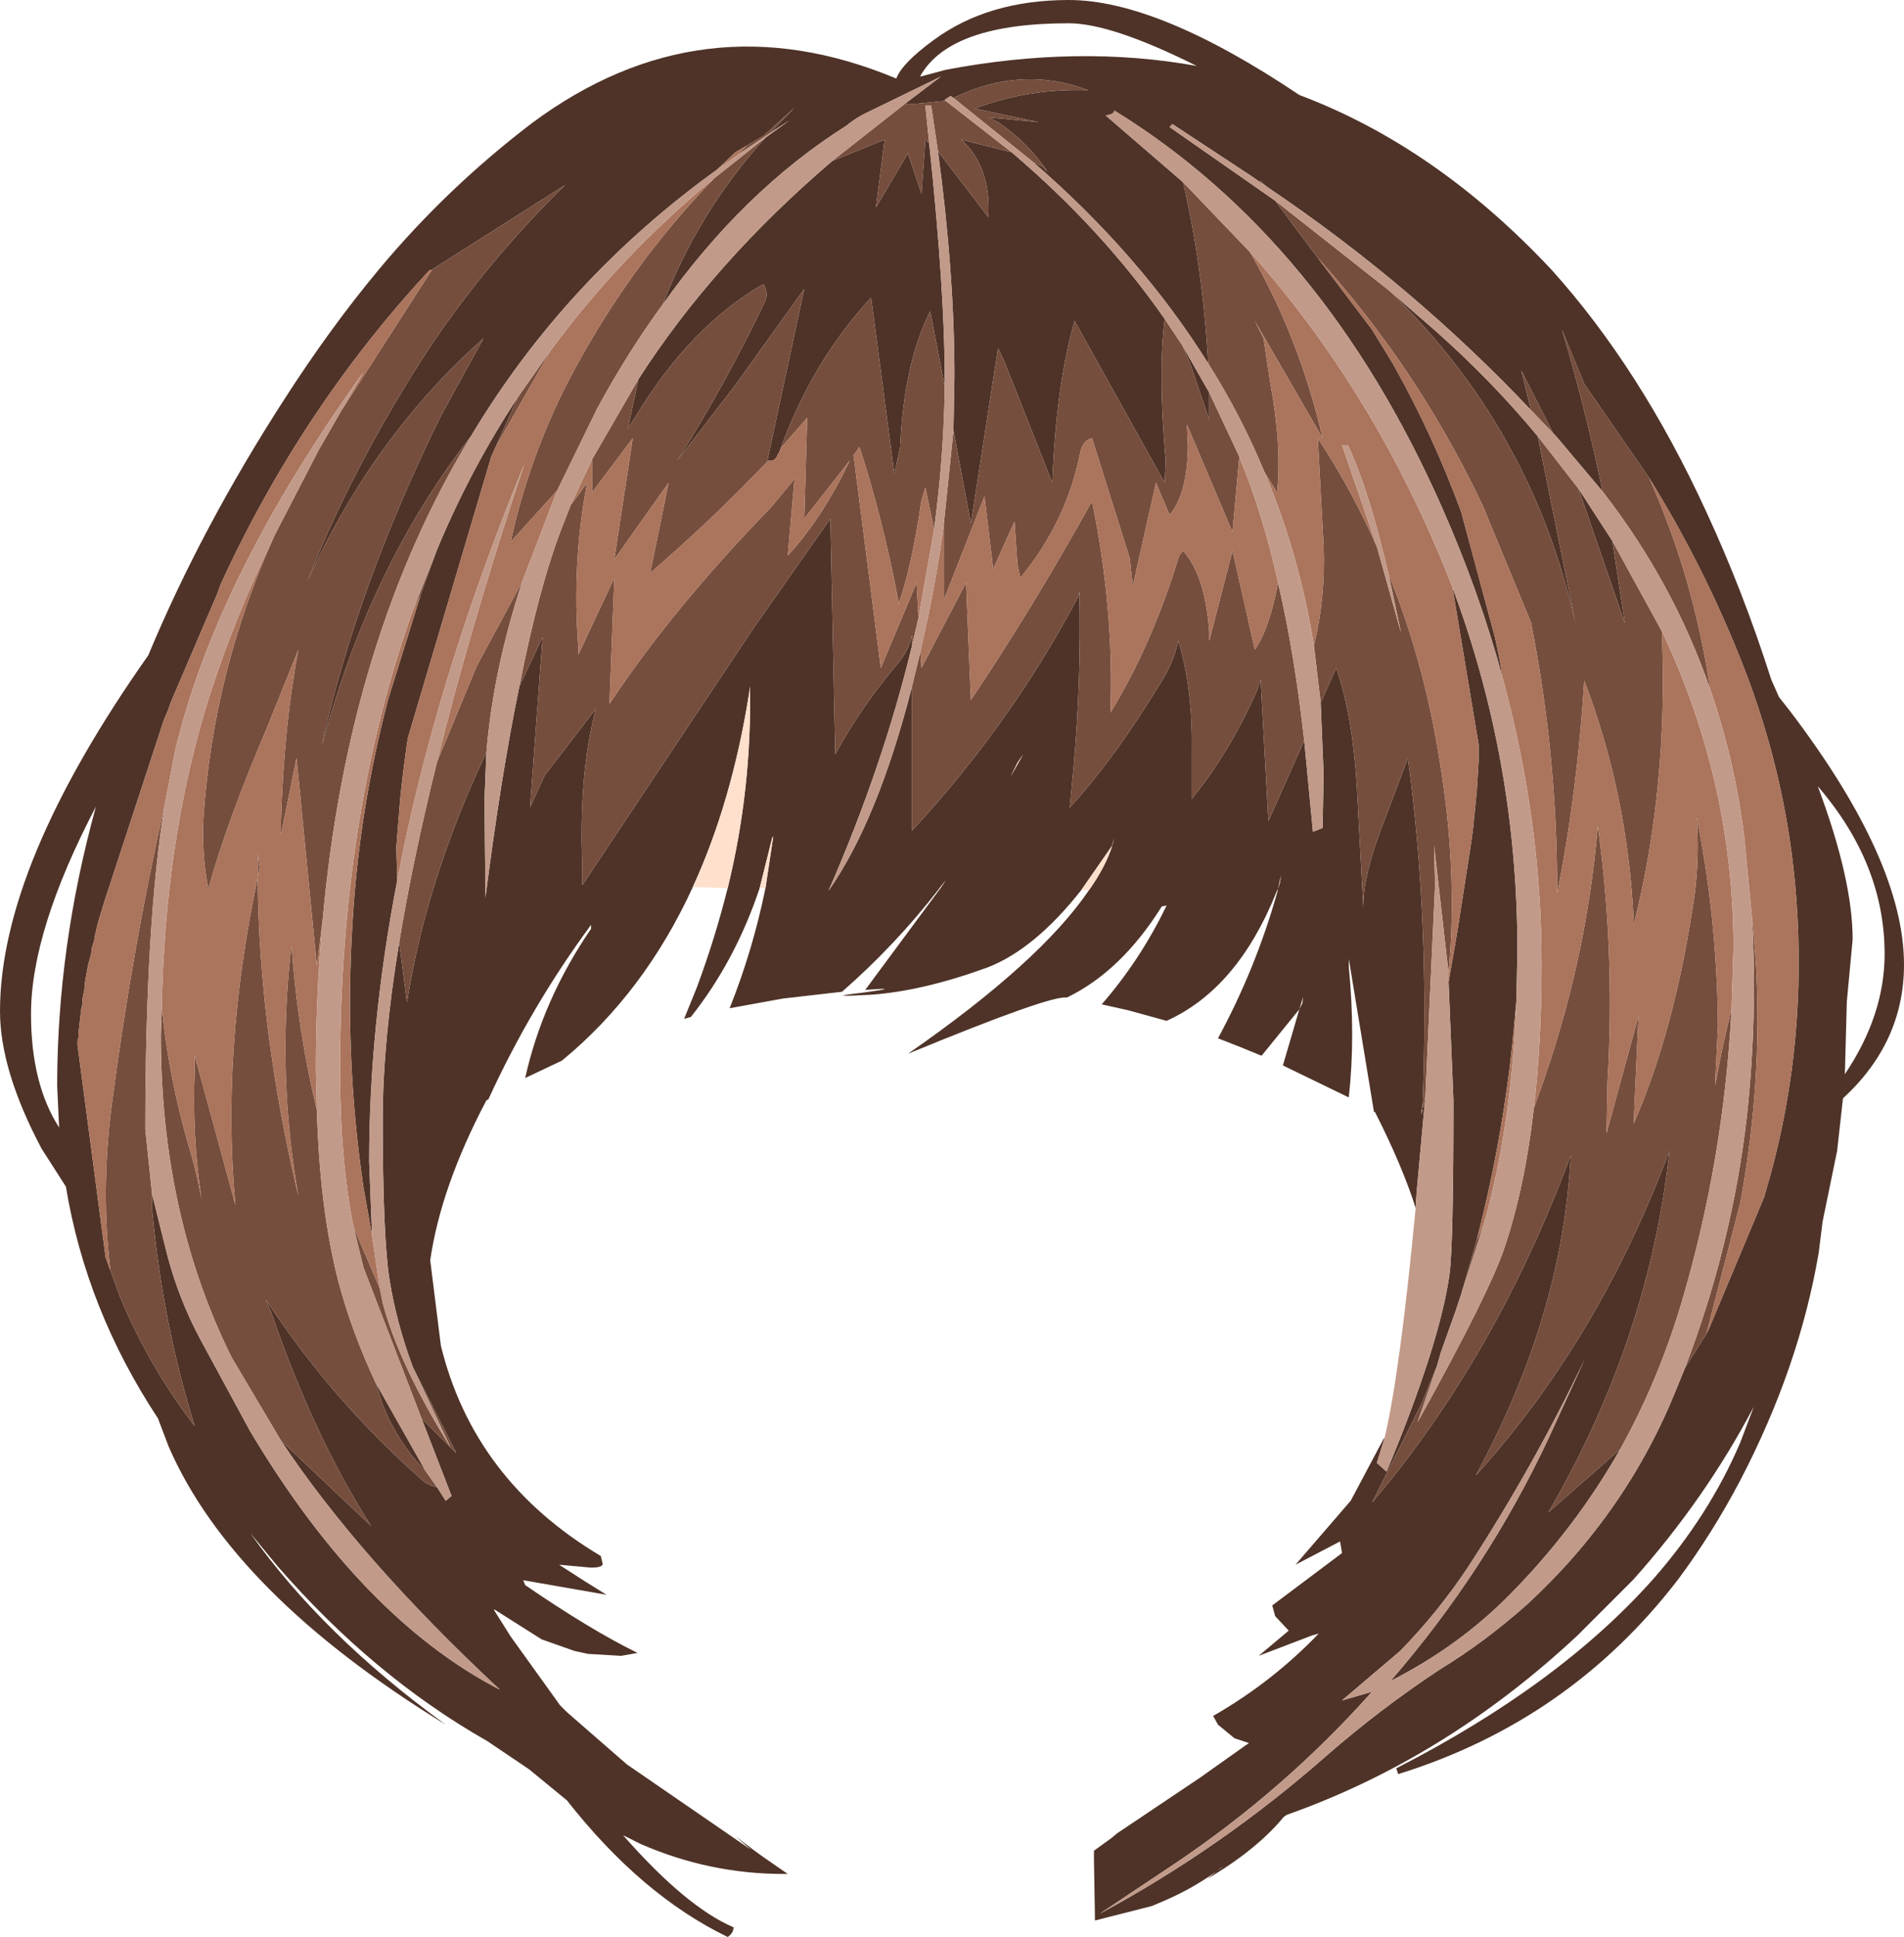
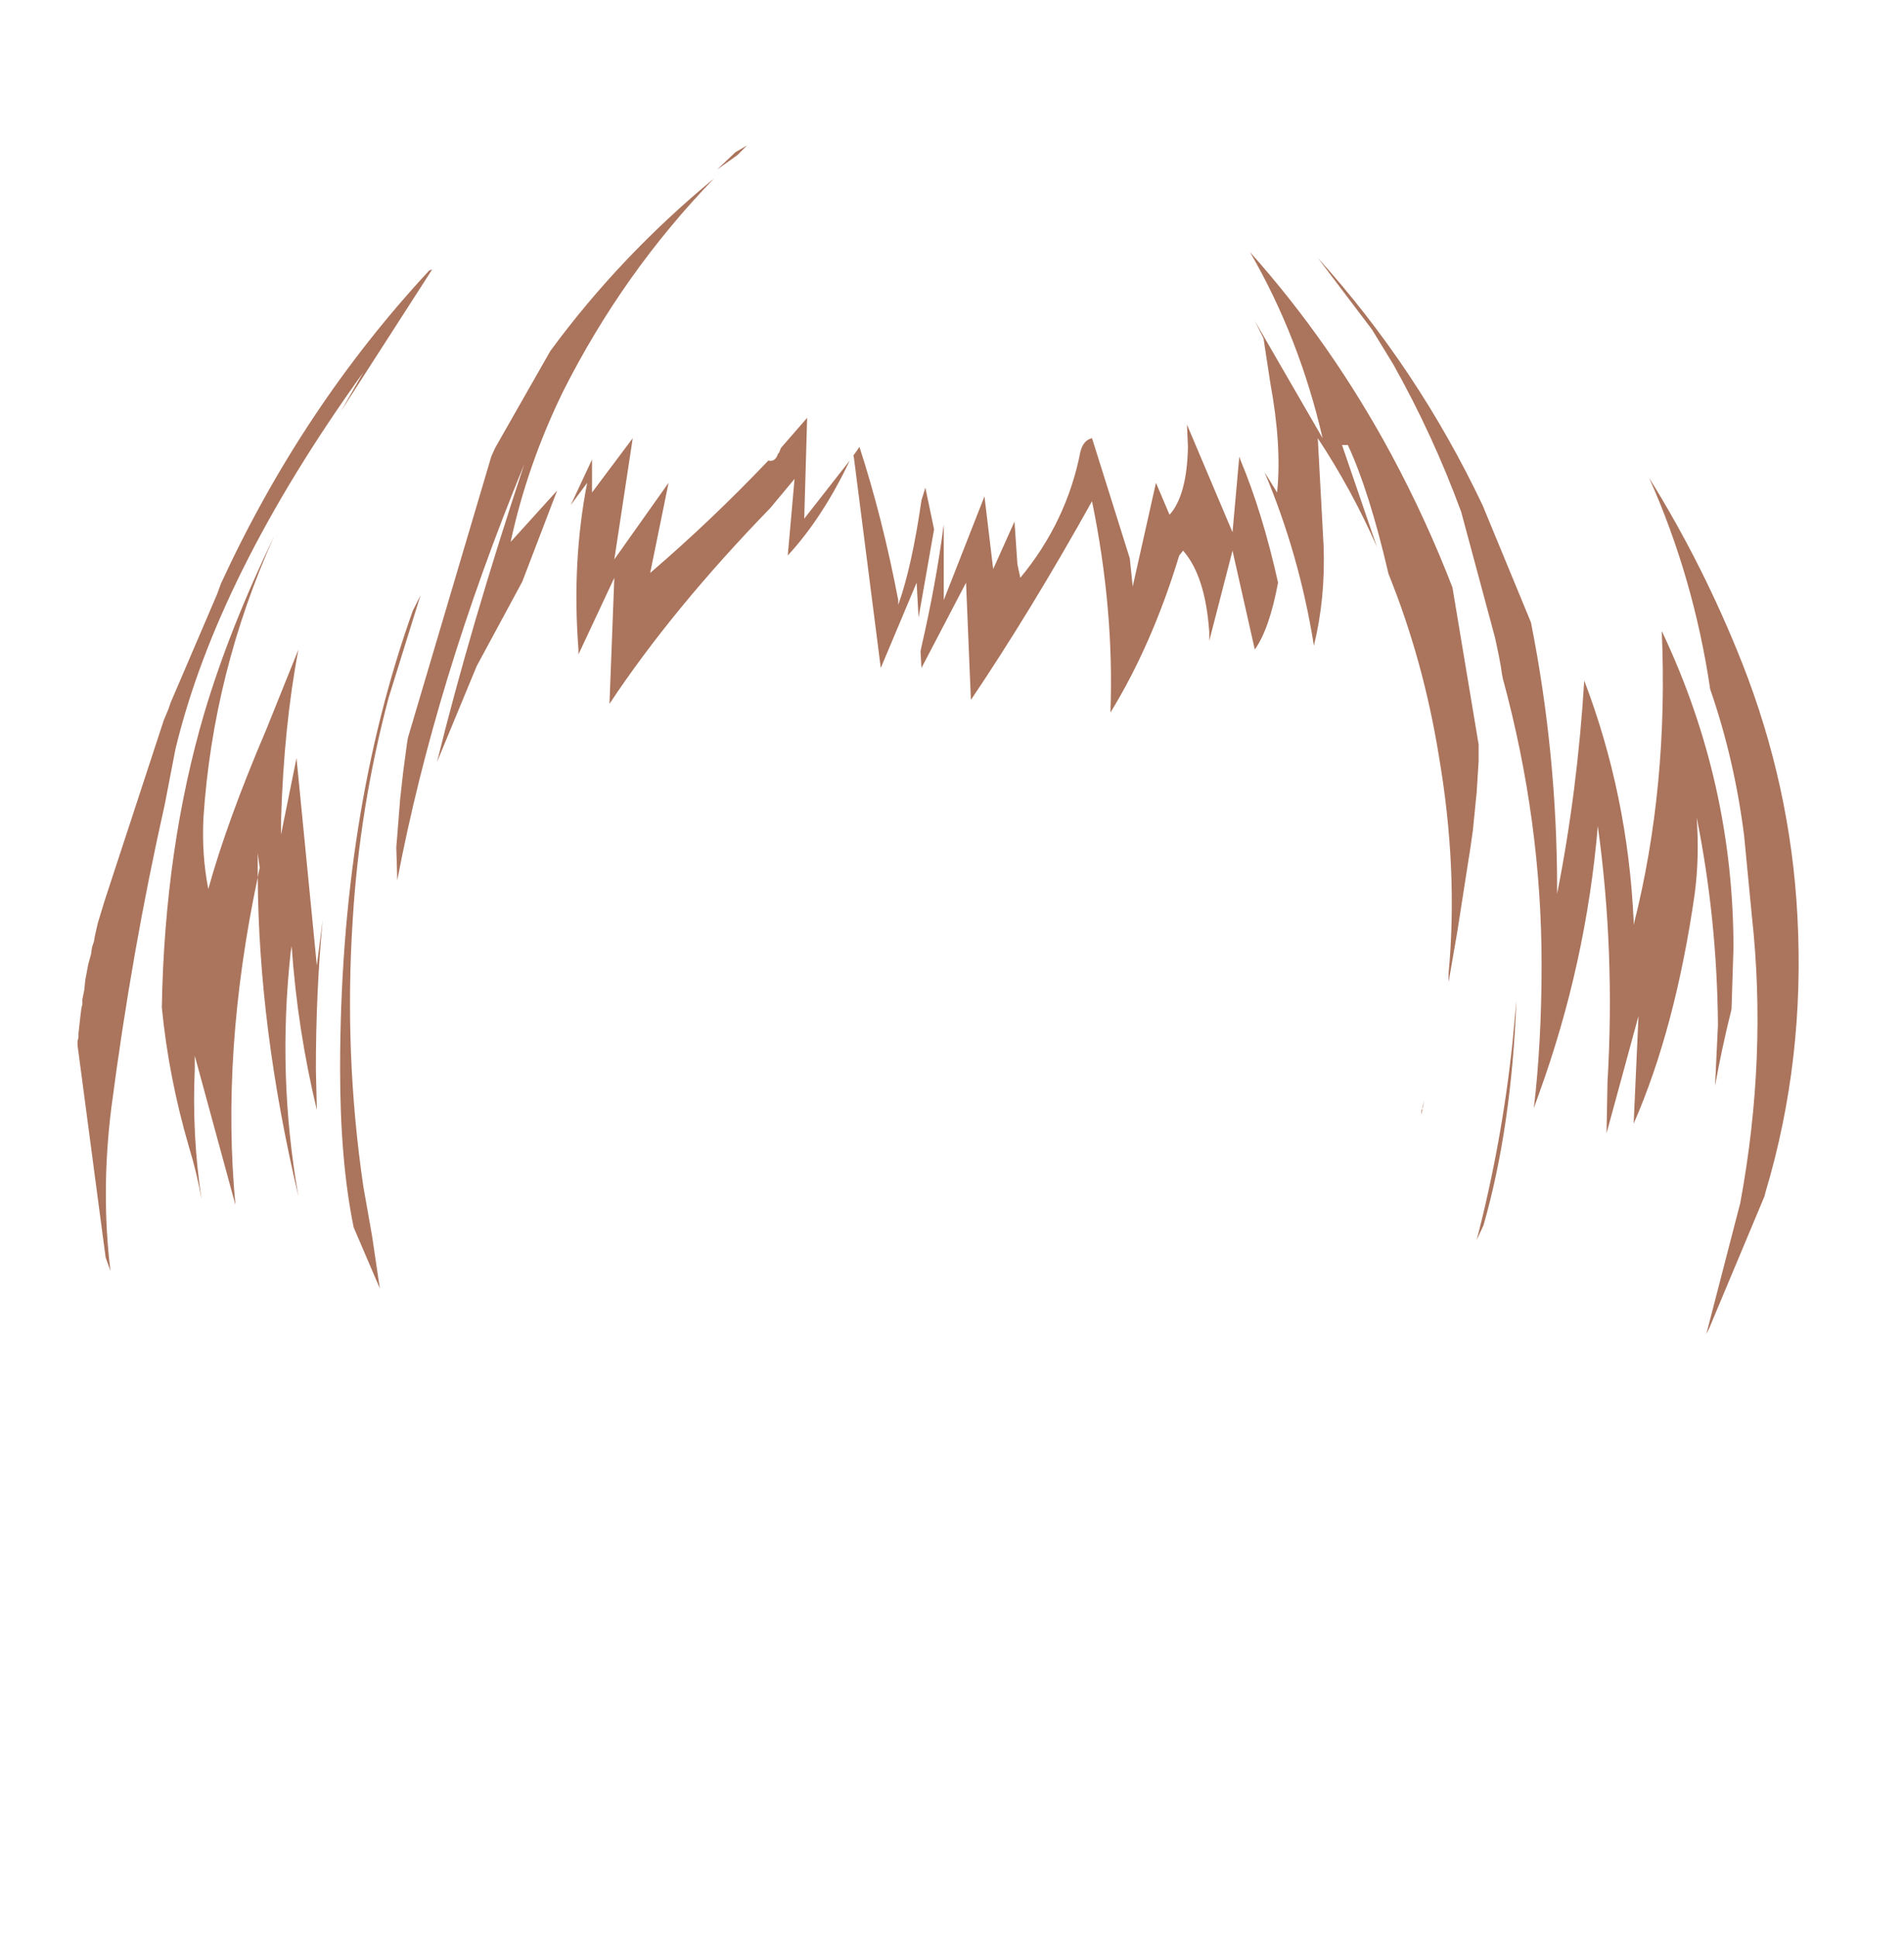
<svg xmlns="http://www.w3.org/2000/svg" height="99.9px" width="98.25px">
  <g transform="matrix(1.0, 0.0, 0.0, 1.0, 49.1, 49.95)">
-     <path d="M16.0 -40.5 L15.5 -40.85 11.4 -43.55 11.25 -43.4 16.7 -39.6 18.9 -36.65 21.7 -32.95 22.8 -31.15 Q24.85 -27.5 26.3 -23.55 L28.05 -17.05 28.25 -16.1 28.35 -15.55 28.4 -15.2 28.45 -14.95 Q27.25 -19.4 25.3 -23.8 19.2 -37.6 8.4 -44.25 8.4 -44.05 7.95 -44.0 L11.95 -40.55 Q12.95 -36.25 13.25 -31.2 9.75 -36.8 4.2 -41.6 L4.7 -41.35 4.95 -41.1 Q3.95 -42.6 2.4 -43.65 L1.9 -43.9 4.5 -43.65 1.2 -44.35 Q3.95 -45.4 7.05 -45.3 3.6 -46.6 0.1 -44.9 L-0.05 -45.0 -0.35 -44.8 -0.3 -44.75 -1.8 -44.6 -2.4 -44.6 -0.55 -46.0 -4.35 -44.15 Q-4.9 -43.9 -5.45 -43.45 -10.75 -40.1 -14.9 -34.25 -13.05 -39.05 -9.6 -42.85 L-8.35 -43.75 -9.35 -43.1 -8.1 -44.4 -9.7 -42.95 -10.55 -42.45 -11.15 -42.1 -12.1 -41.2 Q-19.95 -35.55 -24.8 -27.45 -29.7 -21.15 -32.15 -12.7 L-32.5 -11.5 Q-30.7 -19.65 -26.35 -28.5 L-24.15 -32.5 Q-29.85 -27.45 -33.25 -19.95 -31.3 -24.9 -28.3 -29.85 -24.9 -35.55 -19.95 -40.4 L-26.8 -36.05 -26.95 -36.0 Q-33.5 -28.95 -37.7 -19.85 L-37.9 -19.3 -40.3 -13.7 -40.4 -13.4 -40.65 -12.8 -43.7 -3.5 -44.05 -2.35 -44.2 -1.7 -44.25 -1.4 -44.35 -1.1 -44.4 -0.75 -44.55 -0.2 -44.7 0.6 -44.75 1.1 -44.85 1.6 -44.85 1.85 -44.9 2.05 -44.95 2.45 -45.0 2.9 -45.05 3.35 -45.05 3.55 -45.1 3.75 -45.1 3.95 -43.65 14.9 -42.9 16.95 Q-41.4 20.55 -39.05 23.6 -40.7 18.35 -41.25 12.45 L-41.25 11.65 -40.45 14.85 Q-39.85 17.1 -38.75 19.15 L-36.2 23.85 Q-30.45 33.5 -23.3 37.2 -30.55 30.45 -34.6 24.35 L-29.95 28.75 Q-32.9 24.15 -35.1 17.75 L-35.4 17.05 Q-32.0 22.25 -27.35 26.35 -27.05 26.65 -26.55 26.75 L-26.1 27.45 -25.8 27.2 -27.35 23.2 -25.85 24.7 -25.55 25.0 -27.8 20.55 Q-28.65 18.25 -29.0 16.05 -29.35 13.85 -29.35 7.75 -29.35 3.8 -28.5 -1.35 L-28.1 1.75 Q-27.1 -4.6 -24.0 -11.15 L-24.1 -8.7 -24.05 -3.65 Q-23.25 -9.95 -22.3 -14.55 L-21.1 -17.1 -21.75 -8.3 -21.0 -9.95 -18.35 -13.4 Q-19.25 -10.0 -19.05 -5.25 L-19.05 -4.3 -10.15 -17.65 -6.25 -23.2 -6.0 -11.05 Q-4.6 -13.6 -2.75 -15.75 -2.15 -16.5 -2.05 -17.2 L-2.05 -16.6 Q-3.55 -10.4 -6.35 -4.0 -3.8 -7.65 -2.05 -14.5 L-2.05 -7.1 Q3.1 -12.65 6.55 -19.2 L6.6 -19.45 Q6.7 -14.9 6.3 -10.4 L6.1 -8.3 Q8.4 -10.8 10.8 -14.75 11.45 -15.75 11.7 -16.9 12.45 -14.45 12.4 -11.3 L12.4 -8.75 Q14.35 -11.15 15.75 -14.3 L15.95 -14.9 16.35 -7.6 18.2 -11.75 18.65 -7.05 19.15 -7.25 19.2 -10.05 19.05 -13.7 19.85 -15.5 Q20.75 -12.95 20.95 -8.75 L21.25 -3.1 Q21.2 -4.8 22.4 -7.8 L23.55 -10.85 Q24.7 -2.4 24.3 7.15 L24.3 7.25 24.25 7.3 24.25 7.55 24.3 7.25 24.4 6.8 24.45 6.6 24.0 11.55 23.95 12.35 Q23.25 10.15 21.85 7.4 L21.8 7.4 20.5 -0.5 20.5 -0.1 Q20.85 3.5 20.5 6.65 L17.1 5.0 17.95 2.1 18.1 1.8 18.15 1.45 17.95 2.1 16.0 4.5 14.9 4.05 13.75 3.6 Q15.7 0.0 16.8 -3.9 L16.85 -4.1 16.95 -4.45 17.0 -4.8 16.85 -4.1 16.75 -3.9 Q14.75 1.05 11.1 2.7 L9.1 2.15 7.75 1.85 Q9.75 -0.45 11.1 -3.25 L10.85 -3.2 Q8.75 0.15 5.95 1.5 5.15 1.35 -2.25 4.4 4.6 -0.35 7.1 -4.05 7.95 -5.25 8.3 -6.35 L8.3 -6.4 8.4 -6.75 8.3 -6.35 6.7 -4.05 Q4.3 -1.0 1.85 -0.05 -1.45 1.15 -4.1 1.35 -6.8 1.5 -4.6 1.25 -2.4 0.95 -4.4 1.1 L-4.45 1.1 -0.6 -4.1 -0.3 -4.55 -0.65 -4.1 Q-2.9 -1.2 -5.65 1.2 L-8.7 1.55 -11.45 2.05 Q-10.25 -0.95 -9.6 -4.15 L-9.2 -6.8 -9.25 -6.75 -9.9 -4.15 Q-11.15 -0.4 -13.45 2.5 L-13.8 2.6 -13.15 1.0 Q-12.2 -1.55 -11.55 -4.15 -10.3 -9.25 -10.4 -14.55 L-10.45 -14.15 Q-11.35 -8.55 -13.35 -4.2 -15.85 1.25 -20.1 4.75 L-22.0 5.65 Q-21.1 1.6 -18.6 -2.05 L-18.6 -2.25 Q-21.7 1.95 -23.9 6.75 L-24.0 6.8 Q-26.35 11.25 -26.9 15.05 L-26.35 19.45 Q-24.65 26.4 -18.1 30.3 L-18.0 30.7 Q-18.0 30.9 -18.6 30.9 L-20.25 30.75 -18.85 31.65 -17.8 32.3 -22.1 31.55 -22.0 31.8 Q-18.65 34.1 -16.2 35.3 L-17.05 35.45 -18.75 35.35 -19.45 35.2 -21.15 34.6 -23.6 33.05 -23.6 33.1 -22.75 34.45 -20.2 38.0 -19.85 38.35 -16.75 41.05 -10.35 45.45 -11.15 44.75 -10.3 45.4 -9.75 45.8 -8.45 46.7 -8.65 46.7 Q-12.5 46.7 -16.05 45.15 L-16.95 44.7 Q-13.7 48.4 -11.25 49.45 -11.25 49.75 -11.55 49.95 -16.0 47.8 -19.85 42.9 L-21.8 41.3 -23.95 39.85 Q-29.85 36.5 -34.8 30.8 L-36.2 29.1 Q-32.45 34.4 -26.1 39.0 -37.1 32.25 -40.4 24.65 L-40.95 23.2 Q-44.65 17.6 -45.7 11.25 L-46.95 9.3 Q-49.1 5.25 -49.1 2.2 -49.1 -5.3 -41.45 -16.15 -38.7 -22.75 -34.4 -29.4 -32.05 -33.05 -29.55 -36.05 -26.05 -40.25 -21.65 -43.6 -12.9 -50.1 -2.85 -45.9 -2.55 -46.7 -0.9 -47.9 1.9 -49.95 6.05 -49.95 10.65 -49.95 17.95 -45.05 25.0 -42.4 30.95 -36.05 35.55 -30.95 38.95 -23.55 40.85 -19.45 42.3 -14.9 L42.7 -14.0 43.25 -13.3 Q49.15 -5.55 49.15 -0.2 49.15 3.8 46.0 6.7 L45.7 9.4 44.95 13.05 44.75 14.65 Q43.75 20.55 40.7 26.4 39.25 29.15 37.5 31.5 31.9 38.8 23.05 41.55 L22.95 41.25 Q31.35 36.95 36.2 31.5 39.1 28.2 40.7 24.45 L41.4 22.6 Q38.9 27.35 35.2 31.5 L32.3 34.4 Q25.5 40.75 17.3 43.65 L17.15 43.75 Q15.75 45.45 13.2 46.95 L14.0 46.3 13.9 46.4 Q12.55 47.4 11.05 48.05 L10.7 48.2 10.35 48.35 7.4 49.1 7.4 48.9 7.35 45.95 7.35 45.5 8.25 44.85 8.55 44.6 12.8 41.75 15.2 40.05 15.35 39.95 14.6 39.7 13.75 39.0 13.5 38.55 Q16.55 36.8 18.95 34.3 L18.6 34.4 15.85 35.45 17.4 34.15 16.7 33.4 16.55 32.85 20.15 30.15 20.05 29.55 17.75 30.75 20.6 27.45 22.3 24.25 22.35 24.2 21.95 25.5 22.45 25.95 Q25.2 19.35 25.7 15.75 25.9 14.25 25.9 6.8 L25.65 0.7 26.1 -1.9 26.7 -5.75 26.75 -6.05 26.9 -7.1 27.1 -9.1 27.2 -10.7 27.2 -11.05 27.2 -11.4 27.2 -11.55 25.85 -19.65 Q29.2 -10.7 29.2 -0.95 L29.15 1.65 28.95 3.8 Q28.4 9.0 27.1 14.0 L26.3 16.8 26.0 17.7 25.25 19.8 25.05 20.5 24.25 22.45 21.7 27.55 Q28.1 20.0 31.95 9.65 31.55 17.85 27.05 26.15 33.4 19.15 37.05 9.4 36.0 19.1 30.8 28.05 L34.5 24.8 Q32.2 28.85 28.85 32.25 26.2 34.95 22.65 36.75 27.6 31.05 30.8 24.25 L32.7 20.1 Q30.05 25.65 26.7 30.8 25.15 33.15 23.15 35.2 L20.15 37.75 21.7 37.3 Q17.2 42.35 11.55 46.15 L7.65 48.75 Q13.95 45.35 19.35 40.6 22.1 38.2 25.2 36.15 27.5 34.75 29.7 32.8 34.85 28.05 37.4 21.7 L37.85 20.6 38.95 18.85 39.1 18.55 41.95 11.75 42.0 11.55 Q44.05 4.7 43.65 -2.7 43.3 -9.4 40.8 -15.75 38.8 -20.8 36.0 -25.3 L32.65 -30.15 31.5 -32.95 Q32.75 -28.75 33.6 -24.6 L31.2 -27.45 31.05 -27.6 29.4 -30.85 29.9 -28.8 Q23.8 -35.25 16.3 -40.3 L15.9 -40.65 16.0 -40.5 M22.6 -34.95 L24.9 -32.95 Q27.8 -30.4 30.25 -27.45 L32.2 -17.8 Q29.95 -27.85 22.6 -34.95 M32.35 -24.75 L34.1 -22.05 34.75 -17.8 32.35 -24.75 M-1.6 -46.0 L-0.3 -46.35 Q6.55 -47.65 12.65 -46.55 8.25 -48.75 6.05 -48.75 -0.05 -48.75 -1.6 -46.05 L-1.6 -46.0 M-0.7 -42.15 L1.9 -38.75 Q2.05 -41.35 0.5 -42.75 L3.1 -42.1 Q7.8 -38.1 11.0 -33.5 10.65 -30.7 11.05 -26.2 L11.0 -25.05 6.35 -33.4 Q5.4 -30.1 5.2 -25.05 L2.75 -31.25 2.4 -32.0 1.0 -22.95 0.1 -27.75 0.15 -30.55 Q0.15 -35.85 -0.7 -42.15 M-6.15 -41.65 L-3.45 -42.75 -3.9 -39.25 -2.25 -42.05 -1.55 -39.95 -1.35 -42.75 -1.15 -42.55 Q-0.35 -34.95 -0.35 -30.45 L-0.35 -30.0 -1.1 -33.9 Q-2.45 -31.25 -2.65 -26.9 L-2.95 -25.5 -4.15 -34.6 Q-7.25 -31.25 -8.9 -26.6 L-8.95 -26.55 Q-9.1 -26.1 -9.45 -26.2 L-9.5 -26.2 -7.6 -35.05 -11.15 -30.1 -14.15 -26.2 Q-11.65 -30.15 -9.6 -34.45 -9.45 -34.85 -9.7 -35.3 -13.45 -33.15 -16.25 -28.55 L-16.7 -27.85 -16.15 -30.4 Q-12.3 -36.4 -6.15 -41.65 M13.3 -29.7 L13.3 -29.45 13.3 -28.3 12.35 -31.1 11.9 -32.15 13.3 -29.7 M-22.35 -29.5 L-22.4 -29.4 -23.75 -26.4 -28.05 -11.9 -28.1 -11.6 -28.3 -10.1 -28.45 -8.75 -28.65 -6.25 -28.6 -4.55 Q-30.05 2.95 -30.05 9.95 L-29.9 13.8 -30.35 11.25 Q-31.35 4.45 -30.9 -2.5 -30.55 -8.3 -29.05 -13.95 L-27.4 -19.25 -26.55 -21.6 Q-24.8 -25.8 -22.35 -29.5 M3.4 -10.6 L3.05 -9.9 3.7 -11.05 3.4 -10.6 M44.7 -9.4 Q46.5 -4.6 46.5 -1.5 L46.2 1.7 46.1 5.4 46.1 5.45 Q48.15 2.4 48.15 -0.75 48.15 -5.4 44.7 -9.4 M-46.05 8.2 L-46.15 6.05 Q-46.15 -1.1 -44.15 -8.35 -47.5 -1.95 -47.5 2.35 -47.5 5.95 -46.05 8.2 M-27.15 25.9 Q-28.55 24.5 -29.35 22.5 L-29.7 21.4 -27.15 25.9" fill="#4f3328" fill-rule="evenodd" stroke="none" />
-     <path d="M16.3 -40.3 L16.0 -40.5 15.9 -40.65 16.3 -40.3 M16.7 -39.6 L22.6 -34.95 Q29.95 -27.85 32.2 -17.8 L30.25 -27.45 32.35 -24.75 34.75 -17.8 34.1 -22.05 36.65 -17.4 36.7 -17.3 36.65 -17.4 Q37.0 -9.35 35.2 -2.25 L35.2 -2.45 Q34.9 -8.95 32.65 -14.85 32.3 -9.15 31.25 -3.85 L31.25 -4.1 Q31.25 -11.05 29.9 -17.85 L27.4 -23.9 Q24.05 -30.95 18.9 -36.65 L16.7 -39.6 M40.25 2.1 Q39.85 9.9 37.65 17.3 36.45 21.3 34.5 24.8 L30.8 28.05 Q36.0 19.1 37.05 9.4 33.4 19.15 27.05 26.15 31.55 17.85 31.95 9.65 28.1 20.0 21.7 27.55 L24.25 22.45 25.05 20.5 24.05 23.4 Q27.8 16.65 28.55 14.35 29.6 11.2 30.05 7.2 L30.3 6.5 Q32.75 -0.25 33.35 -7.35 34.25 -0.85 33.85 5.85 L33.8 8.5 35.45 2.45 35.2 8.0 Q37.35 3.1 38.35 -3.85 38.6 -5.75 38.45 -7.8 39.5 -2.6 39.55 2.9 L39.4 6.05 Q39.75 4.1 40.25 2.1 M37.85 20.6 Q40.3 14.2 41.05 7.55 41.6 2.4 41.3 -2.7 42.1 4.55 40.7 12.1 L38.95 18.85 37.85 20.6 M39.15 -14.4 Q37.25 -19.9 33.6 -24.6 32.75 -28.75 31.5 -32.95 L32.65 -30.15 36.0 -25.3 Q38.3 -20.15 39.15 -14.4 M31.05 -27.6 L29.9 -28.8 29.4 -30.85 31.05 -27.6 M24.45 6.6 L24.4 6.8 24.3 7.15 Q24.7 -2.4 23.55 -10.85 L22.4 -7.8 Q21.2 -4.8 21.25 -3.1 L20.95 -8.75 Q20.75 -12.95 19.85 -15.5 L19.05 -13.7 18.7 -16.65 Q19.3 -19.1 19.2 -21.8 L18.9 -27.35 Q20.65 -24.7 21.95 -21.75 L23.2 -17.3 22.55 -20.35 Q24.35 -15.9 25.15 -10.95 26.15 -5.1 25.65 0.25 L24.9 -6.35 24.95 -4.3 24.45 6.6 M18.2 -11.75 L16.35 -7.6 15.95 -14.9 15.75 -14.3 Q14.35 -11.15 12.4 -8.75 L12.4 -11.3 Q12.45 -14.45 11.7 -16.9 11.45 -15.75 10.8 -14.75 8.4 -10.8 6.1 -8.3 L6.3 -10.4 Q6.7 -14.9 6.6 -19.45 L6.55 -19.2 Q3.1 -12.65 -2.05 -7.1 L-2.05 -14.5 -1.6 -16.35 -1.55 -15.5 0.75 -19.9 1.0 -13.85 Q4.1 -18.45 7.25 -24.1 8.4 -18.5 8.2 -13.2 10.35 -16.7 11.75 -21.3 L11.95 -21.55 Q13.1 -20.25 13.3 -17.35 L13.3 -16.9 14.5 -21.55 15.65 -16.45 Q16.4 -17.5 16.85 -19.9 17.7 -16.25 18.2 -11.75 M-2.05 -16.6 L-2.05 -17.2 Q-2.15 -16.5 -2.75 -15.75 -4.6 -13.6 -6.0 -11.05 L-6.25 -23.2 -10.15 -17.65 -19.05 -4.3 -19.05 -5.25 Q-19.25 -10.0 -18.35 -13.4 L-21.0 -9.95 -21.75 -8.3 -21.1 -17.1 -22.3 -14.55 Q-21.3 -19.65 -20.1 -22.75 L-19.65 -23.9 -18.8 -25.05 Q-19.6 -20.95 -19.25 -16.45 L-19.25 -16.2 -17.4 -20.15 -17.65 -13.65 Q-14.4 -18.55 -9.35 -23.75 L-8.1 -25.25 -8.45 -21.3 Q-6.65 -23.25 -5.25 -26.2 L-7.6 -23.2 -7.45 -28.4 -8.8 -26.85 -8.9 -26.6 Q-7.25 -31.25 -4.15 -34.6 L-2.95 -25.5 -2.65 -26.9 Q-2.45 -31.25 -1.1 -33.9 L-0.35 -30.0 Q-0.4 -26.35 -0.9 -22.65 L-1.35 -24.8 -1.55 -24.15 Q-2.05 -20.7 -2.75 -18.75 L-2.75 -19.0 Q-3.55 -23.2 -4.75 -26.9 L-5.1 -26.4 -5.05 -26.45 -3.65 -15.5 -1.8 -19.9 -1.7 -18.1 -2.05 -16.6 M-24.0 -11.15 Q-27.1 -4.6 -28.1 1.75 L-28.5 -1.35 Q-27.8 -5.6 -26.55 -10.65 L-24.5 -15.6 -22.15 -19.95 Q-23.65 -15.4 -24.0 -11.15 M-27.8 20.55 L-25.55 25.0 -25.85 24.7 -27.35 23.2 -30.35 15.4 -30.85 13.35 -29.5 16.5 -29.35 17.25 Q-28.5 20.45 -25.85 24.7 L-27.8 20.55 M-26.55 26.75 Q-27.05 26.65 -27.35 26.35 -32.0 22.25 -35.4 17.05 L-35.1 17.75 Q-32.9 24.15 -29.95 28.75 L-34.6 24.35 -37.15 20.05 Q-40.8 12.7 -40.8 3.45 L-40.75 2.0 Q-40.4 5.6 -39.35 9.2 -38.95 10.5 -38.7 11.9 -39.2 8.6 -39.05 5.2 L-39.05 4.5 -36.95 12.2 Q-37.7 4.3 -35.8 -4.7 L-35.8 -5.95 -35.7 -5.2 -35.8 -4.7 Q-35.75 3.1 -33.7 11.75 -34.8 5.55 -34.1 -0.85 L-34.05 -1.15 Q-33.75 3.15 -32.75 7.3 -32.6 12.4 -31.65 16.1 -30.95 18.75 -29.7 21.4 L-29.35 22.5 Q-28.55 24.5 -27.15 25.9 L-26.55 26.75 M-41.25 11.65 L-41.25 12.45 Q-40.7 18.35 -39.05 23.6 -41.4 20.55 -42.9 16.95 L-43.65 14.9 -43.4 15.6 Q-43.9 11.5 -43.35 7.15 -42.3 -0.9 -40.6 -8.45 -41.6 -2.35 -41.6 8.3 L-41.25 11.65 M-26.8 -36.05 L-19.95 -40.4 Q-24.9 -35.55 -28.3 -29.85 -31.3 -24.9 -33.25 -19.95 -29.85 -27.45 -24.15 -32.5 L-26.35 -28.5 Q-30.7 -19.65 -32.5 -11.5 L-32.15 -12.7 Q-29.7 -21.15 -24.8 -27.45 -31.15 -17.0 -32.45 -2.5 L-32.75 -0.15 -33.8 -10.85 -34.6 -6.9 -34.6 -7.6 Q-34.45 -12.55 -33.7 -16.45 L-35.35 -12.35 Q-37.4 -7.55 -38.35 -4.1 -38.7 -5.85 -38.6 -7.8 -38.1 -15.3 -34.95 -22.3 L-32.65 -26.75 -31.5 -28.75 -26.8 -36.05 M-10.55 -42.45 L-9.7 -42.95 -8.1 -44.4 -9.35 -43.1 -11.05 -41.95 -10.55 -42.45 M-9.6 -42.85 Q-13.05 -39.05 -14.9 -34.25 -16.7 -31.8 -18.3 -28.85 L-20.35 -24.65 -22.75 -22.0 Q-21.9 -25.95 -20.05 -29.75 -16.95 -35.9 -12.25 -40.75 L-9.6 -42.85 M-2.4 -44.6 L-1.8 -44.6 -0.3 -44.75 3.1 -42.1 0.5 -42.75 Q2.05 -41.35 1.9 -38.75 L-0.7 -42.15 -1.05 -44.5 -1.35 -44.5 -1.15 -42.55 -1.35 -42.75 -1.55 -39.95 -2.25 -42.05 -3.9 -39.25 -3.45 -42.75 -6.15 -41.65 -2.4 -44.6 M0.1 -44.9 Q3.6 -46.6 7.05 -45.3 3.95 -45.4 1.2 -44.35 L4.5 -43.65 1.9 -43.9 2.4 -43.65 Q3.95 -42.6 4.95 -41.1 L4.7 -41.35 4.2 -41.6 0.1 -44.9 M13.25 -31.2 Q12.95 -36.25 11.95 -40.55 L15.4 -36.95 Q17.95 -32.55 19.15 -27.35 L15.65 -33.4 16.1 -32.5 16.45 -30.2 Q17.05 -26.95 16.8 -24.55 L16.15 -25.6 Q14.95 -28.5 13.25 -31.2 M-16.15 -30.4 L-16.7 -27.85 -16.25 -28.55 Q-13.45 -33.15 -9.7 -35.3 -9.45 -34.85 -9.6 -34.45 -11.65 -30.15 -14.15 -26.2 L-11.15 -30.1 -7.6 -35.05 -9.5 -26.2 -9.45 -26.2 Q-12.4 -23.1 -15.55 -20.4 L-14.6 -25.05 -17.4 -21.1 -16.45 -27.35 -18.55 -24.55 -18.55 -26.25 -16.15 -30.4 M11.0 -33.5 L11.9 -32.15 12.35 -31.1 13.3 -28.3 13.3 -29.45 13.3 -29.7 14.85 -26.4 14.5 -22.5 12.15 -28.05 12.2 -26.9 Q12.15 -24.4 11.25 -23.4 L10.55 -25.05 9.35 -19.7 9.2 -21.15 7.25 -27.35 Q6.8 -27.25 6.65 -26.65 5.95 -23.05 3.55 -20.15 L3.4 -20.85 3.25 -23.05 2.15 -20.6 1.7 -24.35 -0.4 -19.0 -0.4 -22.9 0.1 -27.75 1.0 -22.95 2.4 -32.0 2.75 -31.25 5.2 -25.05 Q5.4 -30.1 6.35 -33.4 L11.0 -25.05 11.05 -26.2 Q10.65 -30.7 11.0 -33.5 M-20.7 -31.85 L-23.55 -26.85 -23.75 -26.4 -22.4 -29.4 -22.35 -29.5 -20.7 -31.85 M-27.8 -18.45 L-26.55 -21.6 -27.4 -19.25 -27.8 -18.45 M27.45 13.25 L27.35 13.55 26.3 16.8 27.1 14.0 27.45 13.25" fill="#764e3d" fill-rule="evenodd" stroke="none" />
    <path d="M36.7 -17.3 Q40.35 -9.55 40.35 -1.05 L40.25 2.1 Q39.75 4.1 39.4 6.05 L39.55 2.9 Q39.5 -2.6 38.45 -7.8 38.6 -5.75 38.35 -3.85 37.35 3.1 35.2 8.0 L35.45 2.45 33.8 8.5 33.85 5.85 Q34.25 -0.85 33.35 -7.35 32.75 -0.25 30.3 6.5 L30.05 7.2 Q30.45 3.8 30.45 -0.2 30.45 -7.6 28.45 -14.95 L28.4 -15.2 28.35 -15.55 28.25 -16.1 28.05 -17.05 26.3 -23.55 Q24.85 -27.5 22.8 -31.15 L21.7 -32.95 18.9 -36.65 Q24.05 -30.95 27.4 -23.9 L29.9 -17.85 Q31.25 -11.05 31.25 -4.1 L31.25 -3.85 Q32.3 -9.15 32.65 -14.85 34.9 -8.95 35.2 -2.45 L35.2 -2.25 Q37.0 -9.35 36.65 -17.4 L36.7 -17.3 M41.3 -2.7 L40.9 -6.85 Q40.4 -10.8 39.15 -14.4 38.3 -20.15 36.0 -25.3 38.8 -20.8 40.8 -15.75 43.3 -9.4 43.65 -2.7 44.05 4.7 42.0 11.55 L41.95 11.75 39.1 18.55 38.95 18.85 40.7 12.1 Q42.1 4.55 41.3 -2.7 M24.4 6.8 L24.3 7.25 24.25 7.55 24.25 7.3 24.3 7.25 24.3 7.15 24.4 6.8 M-43.65 14.9 L-45.1 3.95 -45.1 3.75 -45.05 3.55 -45.05 3.35 -45.0 2.9 -44.95 2.45 -44.9 2.05 -44.85 1.85 -44.85 1.6 -44.75 1.1 -44.7 0.6 -44.55 -0.2 -44.4 -0.75 -44.35 -1.1 -44.25 -1.4 -44.2 -1.7 -44.05 -2.35 -43.7 -3.5 -40.65 -12.8 -40.4 -13.4 -40.3 -13.7 -37.9 -19.3 -37.7 -19.85 Q-33.5 -28.95 -26.95 -36.0 L-26.8 -36.05 -31.5 -28.75 -30.35 -30.75 Q-37.9 -20.25 -40.05 -11.3 L-40.6 -8.45 Q-42.3 -0.9 -43.35 7.15 -43.9 11.5 -43.4 15.6 L-43.65 14.9 M-12.1 -41.2 L-11.15 -42.1 -10.55 -42.45 -11.05 -41.95 -12.1 -41.2 M-12.25 -40.75 Q-16.95 -35.9 -20.05 -29.75 -21.9 -25.95 -22.75 -22.0 L-20.35 -24.65 -22.15 -19.95 -24.5 -15.6 -26.55 -10.65 Q-24.85 -17.55 -22.05 -26.0 -26.65 -14.8 -28.6 -4.55 L-28.65 -6.25 -28.45 -8.75 -28.3 -10.1 -28.1 -11.6 -28.05 -11.9 -23.75 -26.4 -23.55 -26.85 -20.7 -31.85 Q-17.1 -36.75 -12.25 -40.75 M-0.9 -22.65 L-1.7 -18.1 -1.8 -19.9 -3.65 -15.5 -5.05 -26.45 -5.1 -26.4 -4.75 -26.9 Q-3.55 -23.2 -2.75 -19.0 L-2.75 -18.75 Q-2.05 -20.7 -1.55 -24.15 L-1.35 -24.8 -0.9 -22.65 M-9.45 -26.2 Q-9.1 -26.1 -8.95 -26.55 L-8.9 -26.6 -8.8 -26.85 -7.45 -28.4 -7.6 -23.2 -5.25 -26.2 Q-6.65 -23.25 -8.45 -21.3 L-8.1 -25.25 -9.35 -23.75 Q-14.4 -18.55 -17.65 -13.65 L-17.4 -20.15 -19.25 -16.2 -19.25 -16.45 Q-19.6 -20.95 -18.8 -25.05 L-19.65 -23.9 -18.55 -26.25 -18.55 -24.55 -16.45 -27.35 -17.4 -21.1 -14.6 -25.05 -15.55 -20.4 Q-12.4 -23.1 -9.45 -26.2 M-0.4 -22.9 L-0.4 -19.0 1.7 -24.35 2.15 -20.6 3.25 -23.05 3.4 -20.85 3.55 -20.15 Q5.95 -23.05 6.65 -26.65 6.8 -27.25 7.25 -27.35 L9.2 -21.15 9.35 -19.7 10.55 -25.05 11.25 -23.4 Q12.15 -24.4 12.2 -26.9 L12.15 -28.05 14.5 -22.5 14.85 -26.4 14.9 -26.25 Q16.05 -23.5 16.85 -19.9 16.4 -17.5 15.65 -16.45 L14.5 -21.55 13.3 -16.9 13.3 -17.35 Q13.1 -20.25 11.95 -21.55 L11.75 -21.3 Q10.35 -16.7 8.2 -13.2 8.4 -18.5 7.25 -24.1 4.1 -18.45 1.0 -13.85 L0.75 -19.9 -1.55 -15.5 -1.6 -16.35 -1.55 -16.6 Q-0.8 -19.85 -0.4 -22.9 M-27.8 -18.45 L-27.4 -19.25 -29.05 -13.95 Q-30.55 -8.3 -30.9 -2.5 -31.35 4.45 -30.35 11.25 L-29.9 13.8 -29.5 16.5 -30.85 13.35 Q-31.55 9.95 -31.55 5.2 -31.55 -7.95 -27.8 -18.45 M16.15 -25.6 L16.8 -24.55 Q17.05 -26.95 16.45 -30.2 L16.1 -32.5 15.65 -33.4 19.15 -27.35 Q17.95 -32.55 15.4 -36.95 19.6 -32.25 22.7 -26.5 24.5 -23.15 25.85 -19.65 L27.2 -11.55 27.2 -11.4 27.2 -11.05 27.2 -10.7 27.1 -9.1 26.9 -7.1 26.75 -6.05 26.7 -5.75 26.1 -1.9 25.65 0.7 25.65 0.25 Q26.15 -5.1 25.15 -10.95 24.35 -15.9 22.55 -20.35 21.55 -24.65 20.45 -27.0 L20.15 -27.0 21.95 -21.75 Q20.65 -24.7 18.9 -27.35 L19.2 -21.8 Q19.3 -19.1 18.7 -16.65 17.95 -21.35 16.15 -25.6 M27.1 14.0 Q28.4 9.0 28.95 3.8 L29.15 1.65 Q28.9 8.2 27.45 13.25 L27.1 14.0 M-34.95 -22.3 Q-38.1 -15.3 -38.6 -7.8 -38.7 -5.85 -38.35 -4.1 -37.4 -7.55 -35.35 -12.35 L-33.7 -16.45 Q-34.45 -12.55 -34.6 -7.6 L-34.6 -6.9 -33.8 -10.85 -32.75 -0.15 -32.45 -2.5 Q-32.8 1.2 -32.8 5.2 L-32.75 7.3 Q-33.75 3.15 -34.05 -1.15 L-34.1 -0.85 Q-34.8 5.55 -33.7 11.75 -35.75 3.1 -35.8 -4.7 L-35.7 -5.2 -35.8 -5.95 -35.8 -4.7 Q-37.7 4.3 -36.95 12.2 L-39.05 4.5 -39.05 5.2 Q-39.2 8.6 -38.7 11.9 -38.95 10.5 -39.35 9.2 -40.4 5.6 -40.75 2.0 -40.6 -6.25 -38.55 -13.2 -37.25 -17.55 -34.95 -22.3" fill="#ab745c" fill-rule="evenodd" stroke="none" />
-     <path d="M-13.35 -4.2 Q-11.35 -8.55 -10.45 -14.15 L-10.4 -14.55 Q-10.3 -9.25 -11.55 -4.15 L-13.35 -4.2 M-9.9 -4.15 L-9.25 -6.75 -9.2 -6.8 -9.6 -4.15 -9.9 -4.15 M-0.65 -4.1 L-0.3 -4.55 -0.6 -4.1 -0.65 -4.1 M6.7 -4.05 L8.3 -6.35 8.4 -6.75 8.3 -6.4 8.3 -6.35 Q7.95 -5.25 7.1 -4.05 L6.7 -4.05 M16.75 -3.9 L16.85 -4.1 17.0 -4.8 16.95 -4.45 16.85 -4.1 16.8 -3.9 16.75 -3.9 M3.4 -10.6 L3.7 -11.05 3.05 -9.9 3.4 -10.6" fill="#ffe0cc" fill-rule="evenodd" stroke="none" />
-     <path d="M16.0 -40.5 L16.3 -40.3 Q23.8 -35.25 29.9 -28.8 L31.05 -27.6 31.2 -27.45 33.6 -24.6 Q37.25 -19.9 39.15 -14.4 40.4 -10.8 40.9 -6.85 L41.3 -2.7 Q41.6 2.4 41.05 7.55 40.3 14.2 37.85 20.6 L37.4 21.7 Q34.85 28.05 29.7 32.8 27.5 34.75 25.2 36.15 22.1 38.2 19.35 40.6 13.95 45.35 7.65 48.75 L11.55 46.15 Q17.2 42.35 21.7 37.3 L20.15 37.75 23.15 35.2 Q25.15 33.15 26.7 30.8 30.05 25.65 32.7 20.1 L30.8 24.25 Q27.6 31.05 22.65 36.75 26.2 34.95 28.85 32.25 32.2 28.85 34.5 24.8 36.45 21.3 37.65 17.3 39.85 9.9 40.25 2.1 L40.35 -1.05 Q40.35 -9.55 36.7 -17.3 L36.65 -17.4 34.1 -22.05 32.35 -24.75 30.25 -27.45 Q27.8 -30.4 24.9 -32.95 L22.6 -34.95 16.7 -39.6 11.25 -43.4 11.4 -43.55 15.5 -40.85 16.0 -40.5 M23.95 12.35 L24.0 11.55 24.45 6.6 24.95 -4.3 24.9 -6.35 25.65 0.25 25.65 0.7 25.9 6.8 Q25.9 14.25 25.7 15.75 25.2 19.35 22.45 25.95 L21.95 25.5 22.35 24.2 Q23.15 20.8 23.95 12.35 M19.05 -13.7 L19.2 -10.05 19.15 -7.25 18.65 -7.05 18.2 -11.75 Q17.7 -16.25 16.85 -19.9 16.05 -23.5 14.9 -26.25 L14.85 -26.4 13.3 -29.7 11.9 -32.15 11.0 -33.5 Q7.8 -38.1 3.1 -42.1 L-0.3 -44.75 -0.35 -44.8 -0.05 -45.0 0.1 -44.9 4.2 -41.6 Q9.75 -36.8 13.25 -31.2 14.95 -28.5 16.15 -25.6 17.95 -21.35 18.7 -16.65 L19.05 -13.7 M-2.05 -14.5 Q-3.8 -7.65 -6.35 -4.0 -3.55 -10.4 -2.05 -16.6 L-1.7 -18.1 -0.9 -22.65 Q-0.4 -26.35 -0.35 -30.0 L-0.35 -30.45 Q-0.35 -34.95 -1.15 -42.55 L-1.35 -44.5 -1.05 -44.5 -0.7 -42.15 Q0.15 -35.85 0.15 -30.55 L0.1 -27.75 -0.4 -22.9 Q-0.8 -19.85 -1.55 -16.6 L-1.6 -16.35 -2.05 -14.5 M-22.3 -14.55 Q-23.25 -9.95 -24.05 -3.65 L-24.1 -8.7 -24.0 -11.15 Q-23.65 -15.4 -22.15 -19.95 L-20.35 -24.65 -18.3 -28.85 Q-16.7 -31.8 -14.9 -34.25 -10.75 -40.1 -5.45 -43.45 -4.9 -43.9 -4.35 -44.15 L-0.55 -46.0 -2.4 -44.6 -6.15 -41.65 Q-12.3 -36.4 -16.15 -30.4 L-18.55 -26.25 -19.65 -23.9 -20.1 -22.75 Q-21.3 -19.65 -22.3 -14.55 M-28.5 -1.35 Q-29.35 3.8 -29.35 7.75 -29.35 13.85 -29.0 16.05 -28.65 18.25 -27.8 20.55 L-25.85 24.7 Q-28.5 20.45 -29.35 17.25 L-29.5 16.5 -29.9 13.8 -30.05 9.95 Q-30.05 2.95 -28.6 -4.55 -26.65 -14.8 -22.05 -26.0 -24.85 -17.55 -26.55 -10.65 -27.8 -5.6 -28.5 -1.35 M-27.35 23.2 L-25.8 27.2 -26.1 27.45 -26.55 26.75 -27.15 25.9 -29.7 21.4 Q-30.95 18.75 -31.65 16.1 -32.6 12.4 -32.75 7.3 L-32.8 5.2 Q-32.8 1.2 -32.45 -2.5 -31.15 -17.0 -24.8 -27.45 -19.95 -35.55 -12.1 -41.2 L-11.05 -41.95 -9.35 -43.1 -8.35 -43.75 -9.6 -42.85 -12.25 -40.75 Q-17.1 -36.75 -20.7 -31.85 L-22.35 -29.5 Q-24.8 -25.8 -26.55 -21.6 L-27.8 -18.45 Q-31.55 -7.95 -31.55 5.2 -31.55 9.95 -30.85 13.35 L-30.35 15.4 -27.35 23.2 M-34.6 24.35 Q-30.55 30.45 -23.3 37.2 -30.45 33.5 -36.2 23.85 L-38.75 19.15 Q-39.85 17.1 -40.45 14.85 L-41.25 11.65 -41.6 8.3 Q-41.6 -2.35 -40.6 -8.45 L-40.05 -11.3 Q-37.9 -20.25 -30.35 -30.75 L-31.5 -28.75 -32.65 -26.75 -34.95 -22.3 Q-37.25 -17.55 -38.55 -13.2 -40.6 -6.25 -40.75 2.0 L-40.8 3.45 Q-40.8 12.7 -37.15 20.05 L-34.6 24.35 M11.95 -40.55 L7.95 -44.0 Q8.4 -44.05 8.4 -44.25 19.2 -37.6 25.3 -23.8 27.25 -19.4 28.45 -14.95 30.45 -7.6 30.45 -0.2 30.45 3.8 30.05 7.2 29.6 11.2 28.55 14.35 27.8 16.65 24.05 23.4 L25.05 20.5 25.25 19.8 26.0 17.7 26.3 16.8 27.35 13.55 27.45 13.25 Q28.9 8.2 29.15 1.65 L29.2 -0.95 Q29.2 -10.7 25.85 -19.65 24.5 -23.15 22.7 -26.5 19.6 -32.25 15.4 -36.95 L11.95 -40.55 M21.95 -21.75 L20.15 -27.0 20.45 -27.0 Q21.55 -24.65 22.55 -20.35 L23.2 -17.3 21.95 -21.75" fill="#c29a89" fill-rule="evenodd" stroke="none" />
  </g>
</svg>